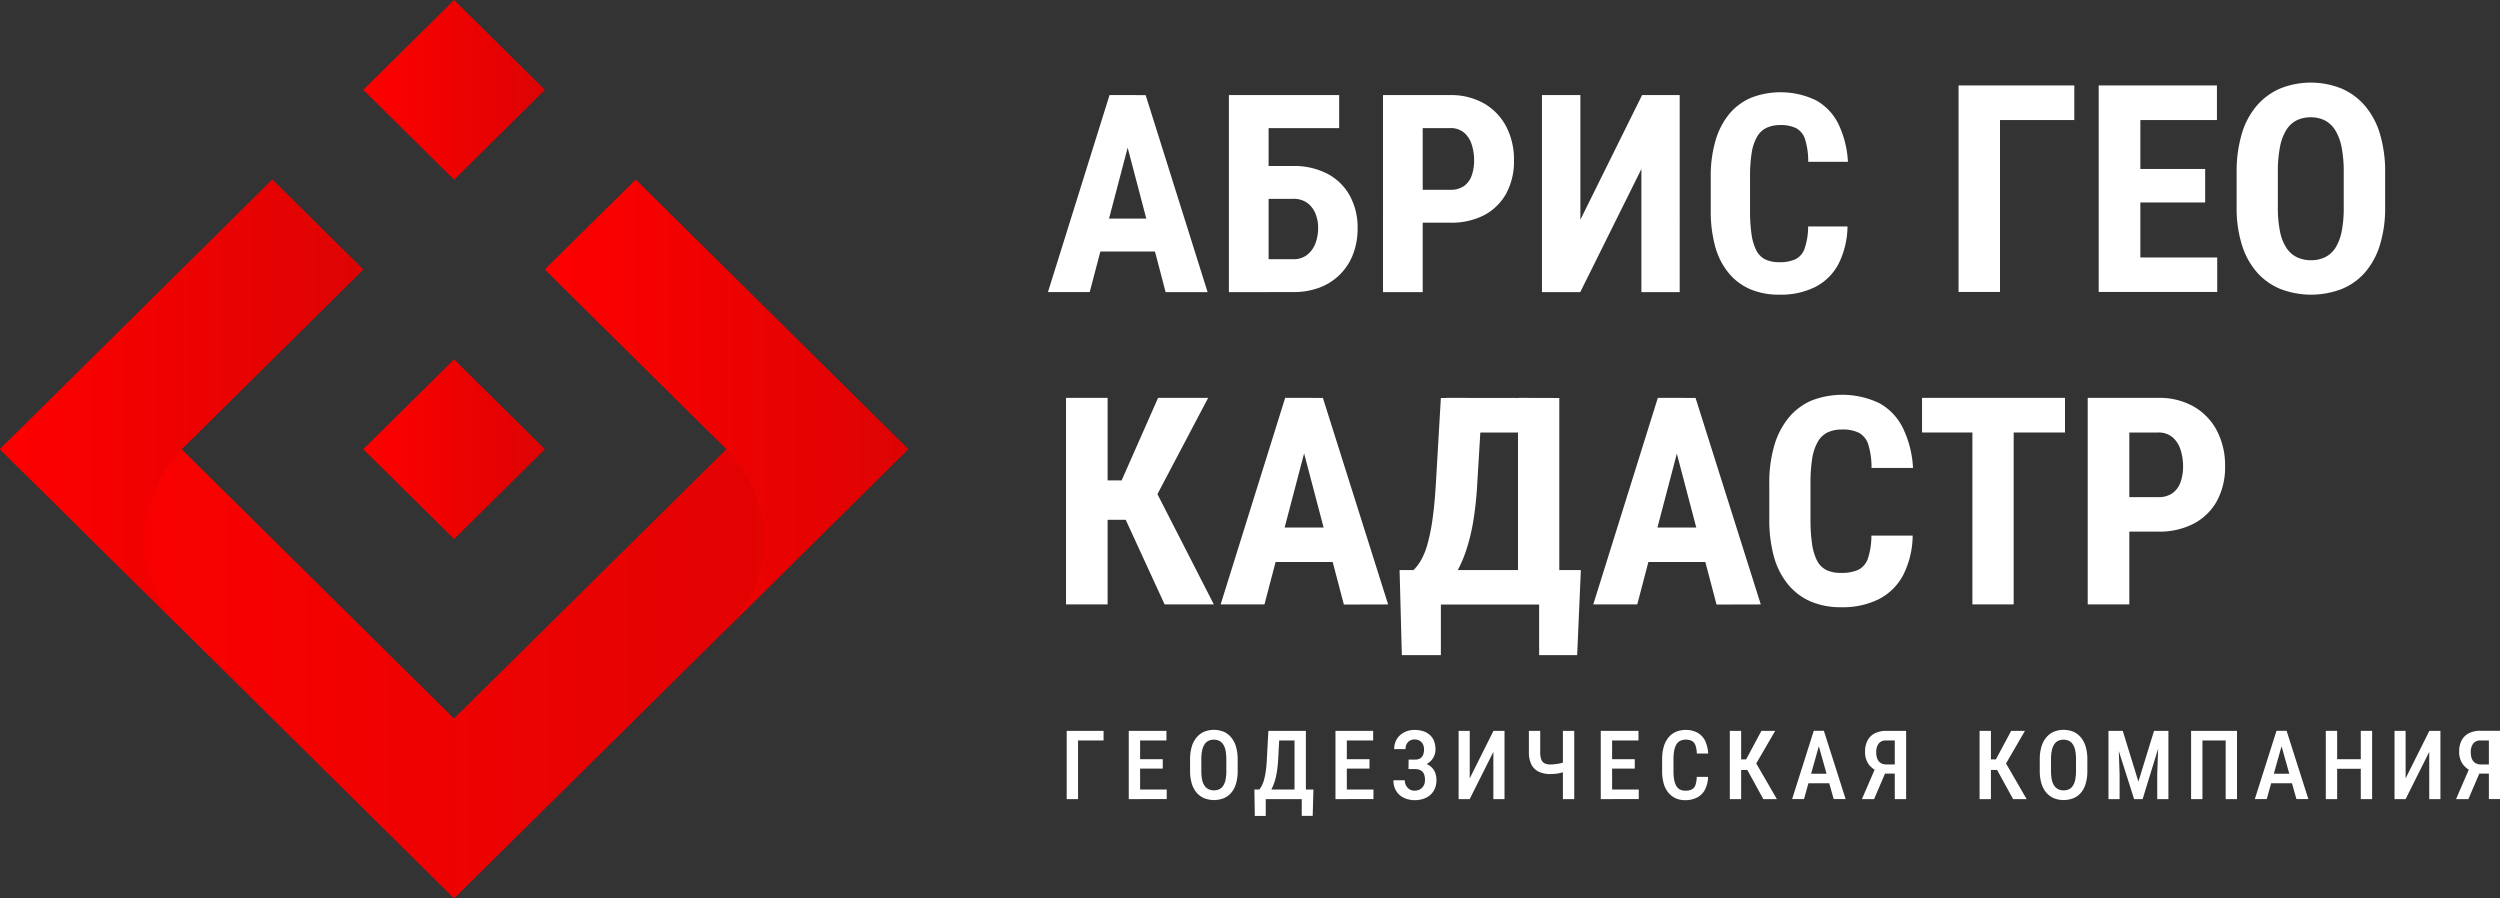
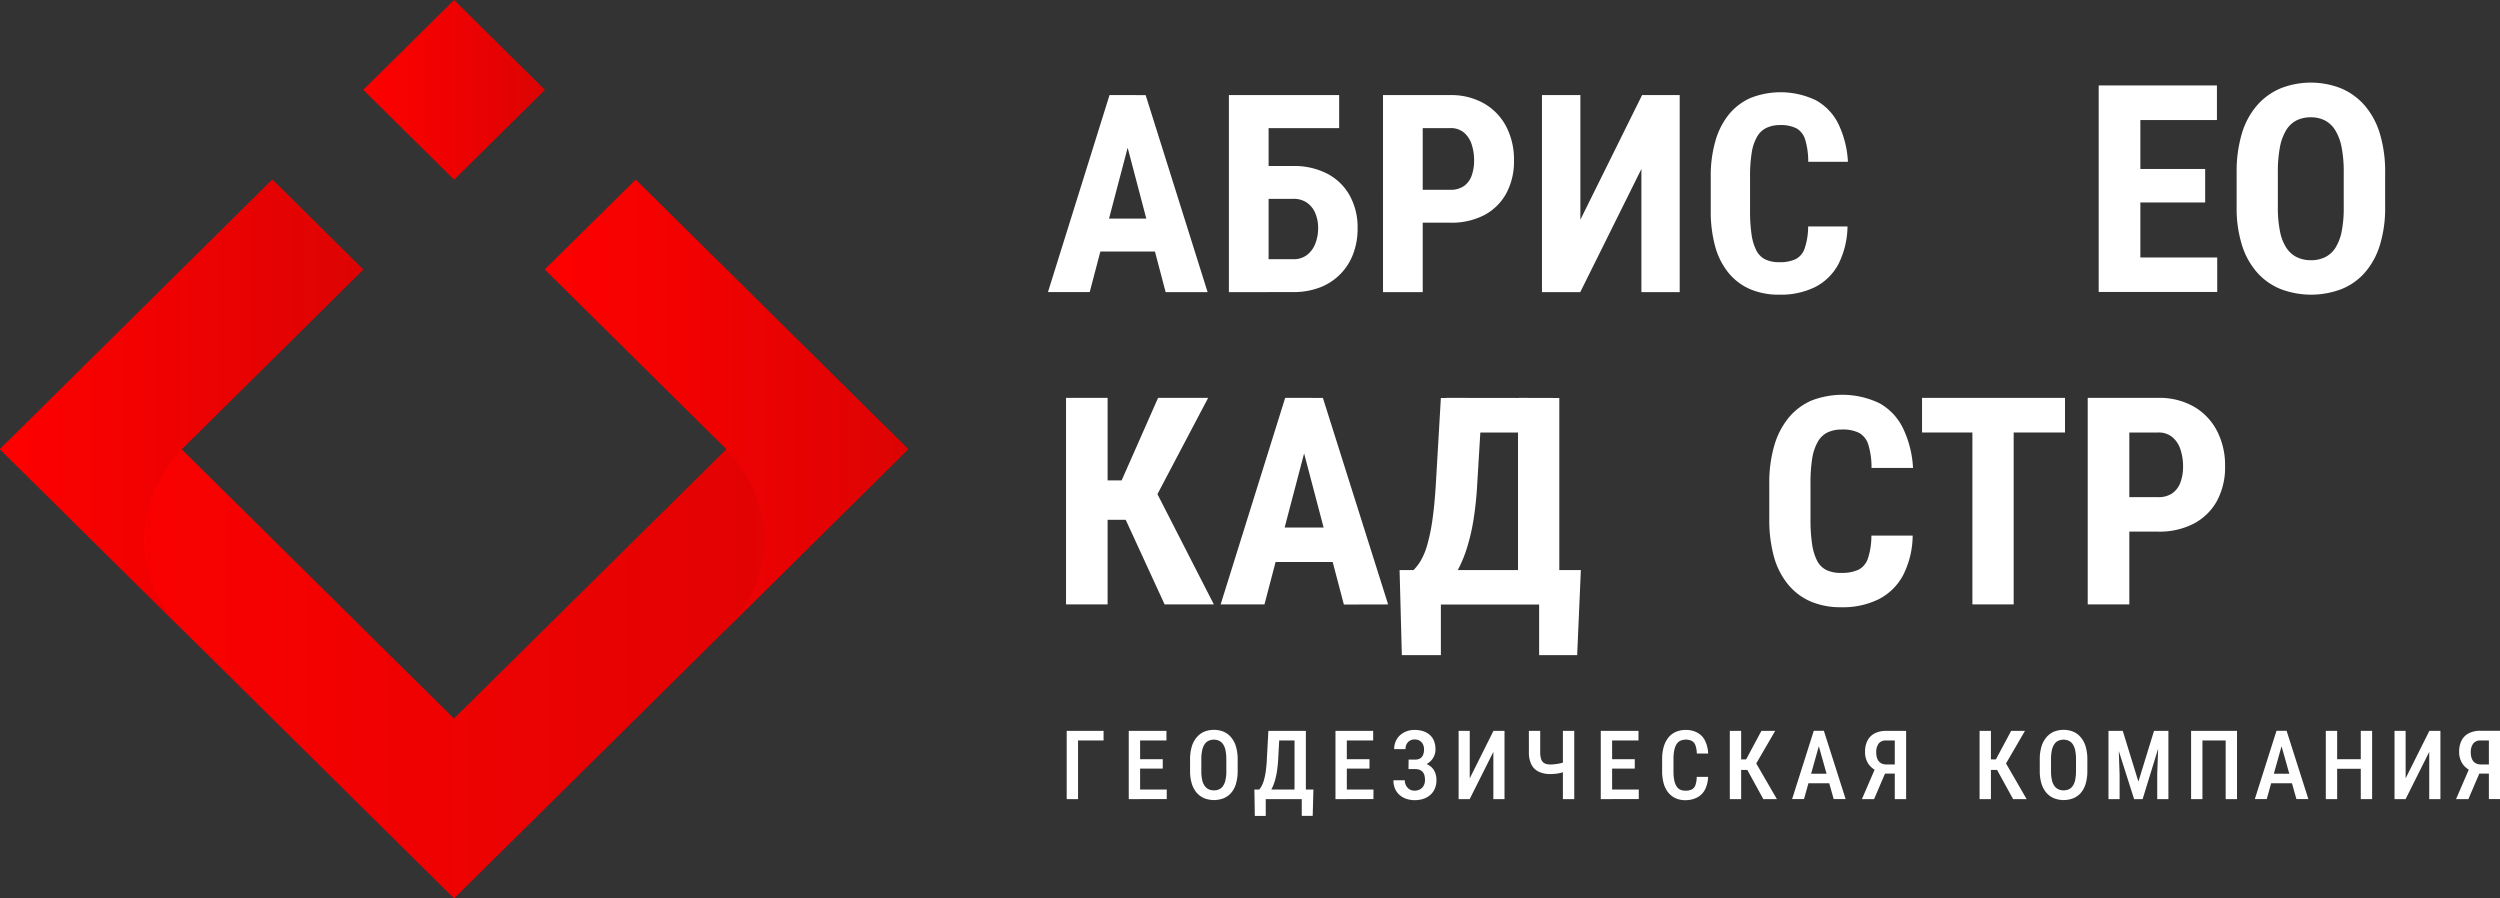
<svg xmlns="http://www.w3.org/2000/svg" xmlns:xlink="http://www.w3.org/1999/xlink" viewBox="0 0 881.5 316.78">
  <rect x="0" y="0" width="881.5" height="316.78" fill="#333333" stroke="none" />
  <defs>
    <style>.cls-1{fill:#fff;}.cls-2,.cls-3,.cls-4,.cls-5,.cls-6{fill-rule:evenodd;}.cls-2{fill:url(#Безымянный_градиент_10);}.cls-3{fill:url(#Безымянный_градиент_10-2);}.cls-4{fill:url(#Безымянный_градиент_10-3);}.cls-5{fill:url(#Безымянный_градиент_10-4);}.cls-6{fill:url(#Безымянный_градиент_10-5);}</style>
    <linearGradient id="Безымянный_градиент_10" y1="190.07" x2="320.23" y2="190.07" gradientUnits="userSpaceOnUse">
      <stop offset="0" stop-color="red" />
      <stop offset="1" stop-color="#dd0303" />
    </linearGradient>
    <linearGradient id="Безымянный_градиент_10-2" x1="128.09" y1="158.39" x2="192.14" y2="158.39" xlink:href="#Безымянный_градиент_10" />
    <linearGradient id="Безымянный_градиент_10-3" x1="128.09" y1="31.68" x2="192.14" y2="31.68" xlink:href="#Безымянный_градиент_10" />
    <linearGradient id="Безымянный_градиент_10-4" x1="192.14" y1="143.03" x2="320.23" y2="143.03" xlink:href="#Безымянный_градиент_10" />
    <linearGradient id="Безымянный_градиент_10-5" y1="143.03" x2="128.09" y2="143.03" xlink:href="#Безымянный_градиент_10" />
  </defs>
  <g id="Слой_2" data-name="Слой 2">
    <g id="Слой_1-2" data-name="Слой 1">
-       <path class="cls-1" d="M731.4,30.13v12.2H705.2v60.61H690.59V30.13Z" />
      <path class="cls-1" d="M754.69,30.13v72.81H740V30.13Zm27,0v12.2H750.14V30.13Zm-4.15,29.45V71.39H750.14V59.58Zm4.25,31.21v12.15H750.14V90.79Z" />
      <path class="cls-1" d="M841,60.93V73a44,44,0,0,1-1.88,13.5,26.52,26.52,0,0,1-5.3,9.65,21.76,21.76,0,0,1-8.25,5.8,30.19,30.19,0,0,1-21.35,0,22.17,22.17,0,0,1-8.3-5.8,26.49,26.49,0,0,1-5.38-9.65,43.35,43.35,0,0,1-1.9-13.5V60.93a46.89,46.89,0,0,1,1.85-13.88,26.87,26.87,0,0,1,5.35-9.9,22.66,22.66,0,0,1,8.3-6,29.11,29.11,0,0,1,21.31,0,22.66,22.66,0,0,1,8.3,6,27.19,27.19,0,0,1,5.37,9.9A46.19,46.19,0,0,1,841,60.93ZM826.4,73V60.83a45.35,45.35,0,0,0-.75-8.92,17.84,17.84,0,0,0-2.25-6,9.44,9.44,0,0,0-3.65-3.45,10.9,10.9,0,0,0-5-1.1,11,11,0,0,0-5,1.1,9.17,9.17,0,0,0-3.65,3.45,17.85,17.85,0,0,0-2.2,6,46.29,46.29,0,0,0-.73,8.92V73a42.31,42.31,0,0,0,.75,8.57,16.27,16.27,0,0,0,2.25,5.8,9.4,9.4,0,0,0,3.68,3.3,11.17,11.17,0,0,0,5,1.08,11.05,11.05,0,0,0,5-1.08,9.08,9.08,0,0,0,3.63-3.3,17.06,17.06,0,0,0,2.2-5.8A42.31,42.31,0,0,0,826.4,73Z" />
      <path class="cls-1" d="M390.54,140.29v72.82H375.88V140.29Zm35.45,0-22.65,43H387.19l-2-13.9h10.3l12.85-29.11Zm-15.35,72.82-14.9-32.41,10.05-11L428,213.11Z" />
      <path class="cls-1" d="M461.55,153.3l-15.7,59.81H430.4l22.75-72.82h9.65ZM474.4,186v12.16H441.55V186Zm-.55,27.16L458.1,153.3l-1.45-13h9.8l23,72.82Z" />
      <path class="cls-1" d="M508.05,201v30H494.29l-.8-30Zm0-60.67H522.7l-1.8,29.81a124.32,124.32,0,0,1-1.32,13,70.87,70.87,0,0,1-2.26,9.82,45.73,45.73,0,0,1-2.92,7.31,35.07,35.07,0,0,1-3.4,5.4,38.29,38.29,0,0,1-3.7,4.1q-1.91,1.8-3.75,3.35h-8V201h2.86a16.87,16.87,0,0,0,2.5-3.23,23.8,23.8,0,0,0,2.3-5.5,65.07,65.07,0,0,0,1.85-8.88q.79-5.4,1.25-13.25ZM546.81,201v12.15H503.9V201Zm-7.56-60.67V152.5h-29.4V140.29Zm10.56,0v72.82H535.25V140.29Zm7.6,60.67-1.3,30H542.7V201Z" />
-       <path class="cls-1" d="M593,153.3l-15.7,59.81H561.79l22.76-72.82h9.65ZM605.8,186v12.16H573V186Zm-.55,27.16L589.5,153.3l-1.45-13h9.8l23,72.82Z" />
      <path class="cls-1" d="M659.85,188.85h14.56a31.61,31.61,0,0,1-3.3,13.83,20.06,20.06,0,0,1-8.53,8.53,28.4,28.4,0,0,1-13.33,2.9,26.94,26.94,0,0,1-10.75-2,21.29,21.29,0,0,1-8-6,26.57,26.57,0,0,1-5-9.78A48.75,48.75,0,0,1,623.85,183V170.5a46.64,46.64,0,0,1,1.77-13.43,27.5,27.5,0,0,1,5.1-9.83,21.54,21.54,0,0,1,8-6,30.22,30.22,0,0,1,24,.95A20.11,20.11,0,0,1,671,151a36.57,36.57,0,0,1,3.53,14H659.9a27.6,27.6,0,0,0-1.12-8.18,7.11,7.11,0,0,0-3.23-4.17,12.84,12.84,0,0,0-6.1-1.2,11.5,11.5,0,0,0-5,1,8,8,0,0,0-3.45,3.25,17.17,17.17,0,0,0-2,5.87,54.21,54.21,0,0,0-.62,8.88V183a58.6,58.6,0,0,0,.55,8.75,19.27,19.27,0,0,0,1.75,5.91A7.49,7.49,0,0,0,644,201a11.63,11.63,0,0,0,5.27,1,13.88,13.88,0,0,0,6-1.1A6.87,6.87,0,0,0,658.6,197,25.31,25.31,0,0,0,659.85,188.85Z" />
      <path class="cls-1" d="M728.12,140.29V152.5H677.71V140.29Zm-18.1,0v72.82H695.47V140.29Z" />
      <path class="cls-1" d="M761,187.45H746V175.3h15a8.47,8.47,0,0,0,5-1.4,7.94,7.94,0,0,0,2.85-3.88,16.19,16.19,0,0,0,.9-5.57,18.84,18.84,0,0,0-.9-5.9,9.43,9.43,0,0,0-2.85-4.4,7.54,7.54,0,0,0-5-1.65h-10.2v60.61H736.13V140.29H761a24.47,24.47,0,0,1,12.58,3.1,21.06,21.06,0,0,1,8.13,8.53,26.34,26.34,0,0,1,2.85,12.43,24.92,24.92,0,0,1-2.85,12.25,19.83,19.83,0,0,1-8.13,8A26.11,26.11,0,0,1,761,187.45Z" />
      <path class="cls-1" d="M389.12,257.7v3.39h-9v20.68h-4V257.7Z" />
      <path class="cls-1" d="M402,257.7v24.07h-4V257.7Zm9.29,0v3.39H400.92V257.7Zm-1.3,10V271h-9v-3.3Zm1.4,10.68v3.37H400.92V278.4Z" />
      <path class="cls-1" d="M436.4,267.77v4.08a15.37,15.37,0,0,1-.59,4.47,8.73,8.73,0,0,1-1.68,3.21,7,7,0,0,1-2.65,1.92,9.4,9.4,0,0,1-6.87,0,7.25,7.25,0,0,1-2.65-1.92,9,9,0,0,1-1.73-3.21,15,15,0,0,1-.61-4.47v-4.08a15.32,15.32,0,0,1,.6-4.52,8.76,8.76,0,0,1,1.72-3.25,7.23,7.23,0,0,1,2.66-2,9.22,9.22,0,0,1,6.85,0,7.11,7.11,0,0,1,2.65,2,9,9,0,0,1,1.71,3.25A15.68,15.68,0,0,1,436.4,267.77Zm-4,4.08v-4.12a15.69,15.69,0,0,0-.28-3.14,6,6,0,0,0-.85-2.15,3.38,3.38,0,0,0-1.38-1.23,4.26,4.26,0,0,0-1.89-.4,4.22,4.22,0,0,0-1.88.4,3.34,3.34,0,0,0-1.39,1.23,6,6,0,0,0-.85,2.15,14.28,14.28,0,0,0-.29,3.14v4.12a14.15,14.15,0,0,0,.29,3.12,5.69,5.69,0,0,0,.87,2.11,3.61,3.61,0,0,0,1.41,1.21,4.24,4.24,0,0,0,1.86.39,4.37,4.37,0,0,0,1.89-.39,3.37,3.37,0,0,0,1.37-1.21,6,6,0,0,0,.84-2.11A15.55,15.55,0,0,0,432.42,271.85Z" />
      <path class="cls-1" d="M446.3,278.4v9.3h-3.85l-.15-9.3Zm.93-20.7h4l-.53,9.79a41.74,41.74,0,0,1-.4,4.16,26.66,26.66,0,0,1-.68,3.31,16.61,16.61,0,0,1-.92,2.55,10.68,10.68,0,0,1-1.11,1.91,8.37,8.37,0,0,1-1.23,1.38,10.4,10.4,0,0,1-1.26,1h-2V278.4H444a7,7,0,0,0,.81-1.18,10.28,10.28,0,0,0,.81-2,22,22,0,0,0,.67-3.15,44,44,0,0,0,.41-4.54ZM460,278.4v3.37H445.36V278.4Zm-2.66-20.7v3.39H448V257.7Zm3.11,0v24.07h-4V257.7Zm2.66,20.7-.25,9.27H459V278.4Z" />
      <path class="cls-1" d="M474.89,257.7v24.07h-4V257.7Zm9.29,0v3.39H473.83V257.7Zm-1.3,10V271h-9.05v-3.3Zm1.4,10.68v3.37H473.83V278.4Z" />
      <path class="cls-1" d="M496.67,268.78h2.8a9.61,9.61,0,0,1,2.95.41,6.29,6.29,0,0,1,2.21,1.21,5.25,5.25,0,0,1,1.38,2,7,7,0,0,1,.48,2.67,7.52,7.52,0,0,1-.57,3,6.15,6.15,0,0,1-1.61,2.23,6.93,6.93,0,0,1-2.45,1.38,10,10,0,0,1-3.09.46,9.14,9.14,0,0,1-2.69-.41,7.1,7.1,0,0,1-2.39-1.25,6.2,6.2,0,0,1-1.71-2.18,7.14,7.14,0,0,1-.65-3.17h4a3.81,3.81,0,0,0,.44,1.83,3.56,3.56,0,0,0,1.19,1.33,3.14,3.14,0,0,0,1.77.49,3.9,3.9,0,0,0,2-.48,3.34,3.34,0,0,0,1.28-1.33,4.13,4.13,0,0,0,.44-1.91,6.11,6.11,0,0,0-.22-1.75,2.85,2.85,0,0,0-.67-1.2,2.88,2.88,0,0,0-1.09-.7,4.45,4.45,0,0,0-1.47-.23h-2.37Zm2.8,1.47h-2.8v-2.42H499a3.24,3.24,0,0,0,1.8-.45,2.66,2.66,0,0,0,1-1.26,5.08,5.08,0,0,0,.32-1.87,4.23,4.23,0,0,0-.36-1.76,3.09,3.09,0,0,0-1.11-1.27,3.53,3.53,0,0,0-1.94-.48,3.1,3.1,0,0,0-1.59.42,3,3,0,0,0-1.13,1.19,3.74,3.74,0,0,0-.4,1.8h-4a6.76,6.76,0,0,1,.57-2.84,6.25,6.25,0,0,1,1.56-2.12,7.06,7.06,0,0,1,2.28-1.35,8,8,0,0,1,2.74-.47,10,10,0,0,1,3.05.44,6.39,6.39,0,0,1,2.33,1.3,5.55,5.55,0,0,1,1.51,2.15,8,8,0,0,1,.52,3,5.56,5.56,0,0,1-.49,2.33,5.67,5.67,0,0,1-1.38,1.92,6.57,6.57,0,0,1-2.12,1.3A7.65,7.65,0,0,1,499.47,270.25Z" />
      <path class="cls-1" d="M518.23,274.45l8.36-16.75h3.9v24.07h-3.93V265.11l-8.35,16.66h-3.9V257.7h3.92Z" />
      <path class="cls-1" d="M539.08,257.7h4v7.47a7.38,7.38,0,0,0,.38,2.64,2.51,2.51,0,0,0,1.18,1.35,4.51,4.51,0,0,0,2,.39c.42,0,.86,0,1.33-.06s.94-.11,1.41-.19.93-.19,1.36-.3.83-.24,1.18-.37V272a11.47,11.47,0,0,1-1.13.38,12.75,12.75,0,0,1-1.32.31c-.46.08-.92.14-1.4.18s-1,.06-1.43.06a9.35,9.35,0,0,1-4-.79,5.54,5.54,0,0,1-2.62-2.49,9.32,9.32,0,0,1-.93-4.46Zm12,0h4v24.07h-4Z" />
      <path class="cls-1" d="M568.43,257.7v24.07h-4V257.7Zm9.3,0v3.39H567.38V257.7Zm-1.31,10V271h-9v-3.3Zm1.41,10.68v3.37H567.38V278.4Z" />
      <path class="cls-1" d="M598.27,273.92h4a10.68,10.68,0,0,1-1.06,4.44,6.53,6.53,0,0,1-2.7,2.78,8.89,8.89,0,0,1-4.29,1,8.1,8.1,0,0,1-3.42-.69,7.19,7.19,0,0,1-2.57-2,9,9,0,0,1-1.62-3.22,15.78,15.78,0,0,1-.54-4.31V267.6a15,15,0,0,1,.57-4.31,9.36,9.36,0,0,1,1.64-3.23,6.86,6.86,0,0,1,2.62-2,8.54,8.54,0,0,1,3.48-.68,8.42,8.42,0,0,1,4.2,1,6.45,6.45,0,0,1,2.63,2.81,11.59,11.59,0,0,1,1.09,4.51h-4a9.41,9.41,0,0,0-.48-2.87,2.89,2.89,0,0,0-1.23-1.56,5,5,0,0,0-4.15-.06,3.32,3.32,0,0,0-1.34,1.27,6.78,6.78,0,0,0-.77,2.14,15.44,15.44,0,0,0-.26,3v4.3a16.91,16.91,0,0,0,.22,2.91A6.84,6.84,0,0,0,591,277a3.29,3.29,0,0,0,1.27,1.34,4,4,0,0,0,2,.45,4.88,4.88,0,0,0,2.27-.44,2.71,2.71,0,0,0,1.26-1.5A9.46,9.46,0,0,0,598.27,273.92Z" />
      <path class="cls-1" d="M613.93,257.7v24.07h-4V257.7Zm12,0-8,13.77h-5.14l-.58-3.7h3.47l5.39-10.07Zm-4.18,24.07-6-10.94,2.56-3.26,8.22,14.2Z" />
      <path class="cls-1" d="M641.91,261l-5.82,20.76H631.9l7.63-24.07h2.63Zm4.75,11.82v3.37H635.45v-3.37Zm-.1,8.94L640.72,261l-.26-3.31h2.64l7.67,24.07Z" />
      <path class="cls-1" d="M665.45,270.91l-4.65,10.86h-4.29l4.69-10.86Zm3.65,1.87h-5l-1.62-.68a7.53,7.53,0,0,1-3.6-2.63,7.39,7.39,0,0,1-1.26-4.43,8.25,8.25,0,0,1,.9-4,5.91,5.91,0,0,1,2.58-2.49,8.76,8.76,0,0,1,4-.84h7v24.07h-4V261.09H665a3.07,3.07,0,0,0-2.6,1.11,5,5,0,0,0-.84,3.07,6,6,0,0,0,.39,2.29,3.07,3.07,0,0,0,1.18,1.46,3.53,3.53,0,0,0,2,.52h4Z" />
      <path class="cls-1" d="M702,257.7v24.07h-4V257.7Zm12,0-8,13.77h-5.14l-.58-3.7h3.47l5.39-10.07Zm-4.18,24.07-6-10.94,2.56-3.26,8.21,14.2Z" />
      <path class="cls-1" d="M736,267.77v4.08a15.37,15.37,0,0,1-.59,4.47,8.73,8.73,0,0,1-1.68,3.21,7,7,0,0,1-2.65,1.92,9.4,9.4,0,0,1-6.87,0,7.25,7.25,0,0,1-2.65-1.92,9,9,0,0,1-1.73-3.21,15,15,0,0,1-.61-4.47v-4.08a15.32,15.32,0,0,1,.6-4.52,8.76,8.76,0,0,1,1.72-3.25,7.23,7.23,0,0,1,2.66-2,9.22,9.22,0,0,1,6.85,0,7.11,7.11,0,0,1,2.65,2,9,9,0,0,1,1.71,3.25A15.68,15.68,0,0,1,736,267.77Zm-4,4.08v-4.12a15.69,15.69,0,0,0-.28-3.14,6,6,0,0,0-.85-2.15,3.34,3.34,0,0,0-1.39-1.23,4.62,4.62,0,0,0-3.76,0,3.34,3.34,0,0,0-1.39,1.23,6,6,0,0,0-.85,2.15,14.28,14.28,0,0,0-.29,3.14v4.12a14.15,14.15,0,0,0,.29,3.12,5.69,5.69,0,0,0,.87,2.11,3.61,3.61,0,0,0,1.41,1.21,4.24,4.24,0,0,0,1.86.39,4.37,4.37,0,0,0,1.89-.39,3.37,3.37,0,0,0,1.37-1.21,6,6,0,0,0,.84-2.11A15.55,15.55,0,0,0,732,271.85Z" />
      <path class="cls-1" d="M743.45,257.7h3.39l.53,15.34v8.73h-3.92Zm1.37,0h3.66L754,275.6l5.51-17.9h3.38l-7.4,24.07h-3Zm16.35,0h3.41v24.07h-3.94V273Z" />
      <path class="cls-1" d="M788.77,257.7v24.07h-4V261.09h-8.19v20.68h-4V257.7Z" />
      <path class="cls-1" d="M805.07,261l-5.82,20.76h-4.2l7.64-24.07h2.63Zm4.74,11.82v3.37h-11.2v-3.37Zm-.09,8.94L803.88,261l-.26-3.31h2.64l7.67,24.07Z" />
      <path class="cls-1" d="M824.08,257.7v24.07h-4V257.7Zm9.19,10v3.37H823.15v-3.37Zm3.14-10v24.07h-4V257.7Z" />
      <path class="cls-1" d="M848.22,274.45l8.37-16.75h3.9v24.07h-3.94V265.11l-8.34,16.66h-3.9V257.7h3.91Z" />
      <path class="cls-1" d="M875,270.91l-4.65,10.86H866l4.7-10.86Zm3.65,1.87h-5L872,272.1a7.56,7.56,0,0,1-3.61-2.63A7.46,7.46,0,0,1,867.1,265a8.25,8.25,0,0,1,.9-4,5.91,5.91,0,0,1,2.58-2.49,8.76,8.76,0,0,1,4-.84h7v24.07h-4V261.09h-2.94a3.05,3.05,0,0,0-2.6,1.11,5,5,0,0,0-.84,3.07,6,6,0,0,0,.39,2.29,3.07,3.07,0,0,0,1.18,1.46,3.52,3.52,0,0,0,2,.52h4Z" />
      <path class="cls-2" d="M320.23,158.39l-96.07-95L192.14,95l64,63.36q-48,47.52-96.07,95l-96.06-95,64-63.36-32-31.67L0,158.39,160.11,316.78,320.23,158.39" />
-       <polygon class="cls-3" points="128.09 158.39 160.11 190.07 192.14 158.39 160.11 126.71 128.09 158.39" />
      <polygon class="cls-4" points="128.09 31.68 160.11 63.36 192.14 31.68 160.11 0 128.09 31.68" />
      <path class="cls-5" d="M255.21,222.7q32.52-32.14,65-64.31l-96.07-95L192.14,95l58.6,58c2.15,2,5.7,5.67,5.7,5.67,17.38,19.41,17.86,45.09-1.23,64" />
      <path class="cls-6" d="M65,222.7,0,158.39l96.07-95,32,31.67-58.6,58c-2.15,2-5.7,5.67-5.7,5.67-17.39,19.41-17.86,45.09,1.22,64" />
      <path class="cls-1" d="M399.23,45.93l-15,57.06H369.51l21.71-69.46h9.2Zm12.26,31.15v11.6H380.15V77.08ZM411,103l-15-57.06-1.39-12.4h9.35L425.8,103Z" />
      <path class="cls-1" d="M442.71,58.53h13.21A25.33,25.33,0,0,1,468,61.25a19.17,19.17,0,0,1,7.9,7.68,23.14,23.14,0,0,1,2.79,11.54,24.94,24.94,0,0,1-1.6,9.16,20.17,20.17,0,0,1-11.73,11.74,25.94,25.94,0,0,1-9.43,1.62H433.31V33.53h14V91.4h8.63a7.82,7.82,0,0,0,4.89-1.48,9.24,9.24,0,0,0,2.94-4,14.78,14.78,0,0,0,1-5.55,13,13,0,0,0-1-5.2,8.53,8.53,0,0,0-2.94-3.7,8.24,8.24,0,0,0-4.89-1.36H442.71Zm29.48-25V45.17H447.24V103H433.31V33.53Z" />
      <path class="cls-1" d="M511.38,78.52H497.12V66.92h14.26a8.08,8.08,0,0,0,4.82-1.33,7.65,7.65,0,0,0,2.72-3.7,15.55,15.55,0,0,0,.85-5.32,18.09,18.09,0,0,0-.85-5.63,9.12,9.12,0,0,0-2.72-4.19,7.21,7.21,0,0,0-4.82-1.58h-9.73V103h-14V33.53h23.71a23.31,23.31,0,0,1,12,3,20.09,20.09,0,0,1,7.75,8.13,25.17,25.17,0,0,1,2.72,11.86,23.78,23.78,0,0,1-2.72,11.68,19,19,0,0,1-7.75,7.64A25,25,0,0,1,511.38,78.52Z" />
      <path class="cls-1" d="M557.24,77.47,579,33.53h13.26V103h-13.5V59.58L557.2,103H543.7V33.53h13.54Z" />
      <path class="cls-1" d="M637.55,79.85h13.88A30.24,30.24,0,0,1,648.29,93a19.15,19.15,0,0,1-8.14,8.14,27.08,27.08,0,0,1-12.71,2.76A25.68,25.68,0,0,1,617.18,102a20.31,20.31,0,0,1-7.63-5.7A25.21,25.21,0,0,1,604.8,87a46.43,46.43,0,0,1-1.59-12.76V62.34a44.2,44.2,0,0,1,1.69-12.8,26.21,26.21,0,0,1,4.86-9.38,20.55,20.55,0,0,1,7.68-5.7,28.9,28.9,0,0,1,22.88.91,19.25,19.25,0,0,1,7.89,8.32,35.08,35.08,0,0,1,3.37,13.36h-14a26.3,26.3,0,0,0-1.07-7.8,6.82,6.82,0,0,0-3.08-4,12.18,12.18,0,0,0-5.82-1.15,10.91,10.91,0,0,0-4.77,1,7.64,7.64,0,0,0-3.29,3.1,16.32,16.32,0,0,0-1.89,5.6,51.85,51.85,0,0,0-.59,8.47v12a56.44,56.44,0,0,0,.52,8.35,18.25,18.25,0,0,0,1.67,5.63,7.18,7.18,0,0,0,3.13,3.2,11.17,11.17,0,0,0,5,1,13.19,13.19,0,0,0,5.7-1.05,6.57,6.57,0,0,0,3.22-3.77A24.11,24.11,0,0,0,637.55,79.85Z" />
    </g>
  </g>
</svg>